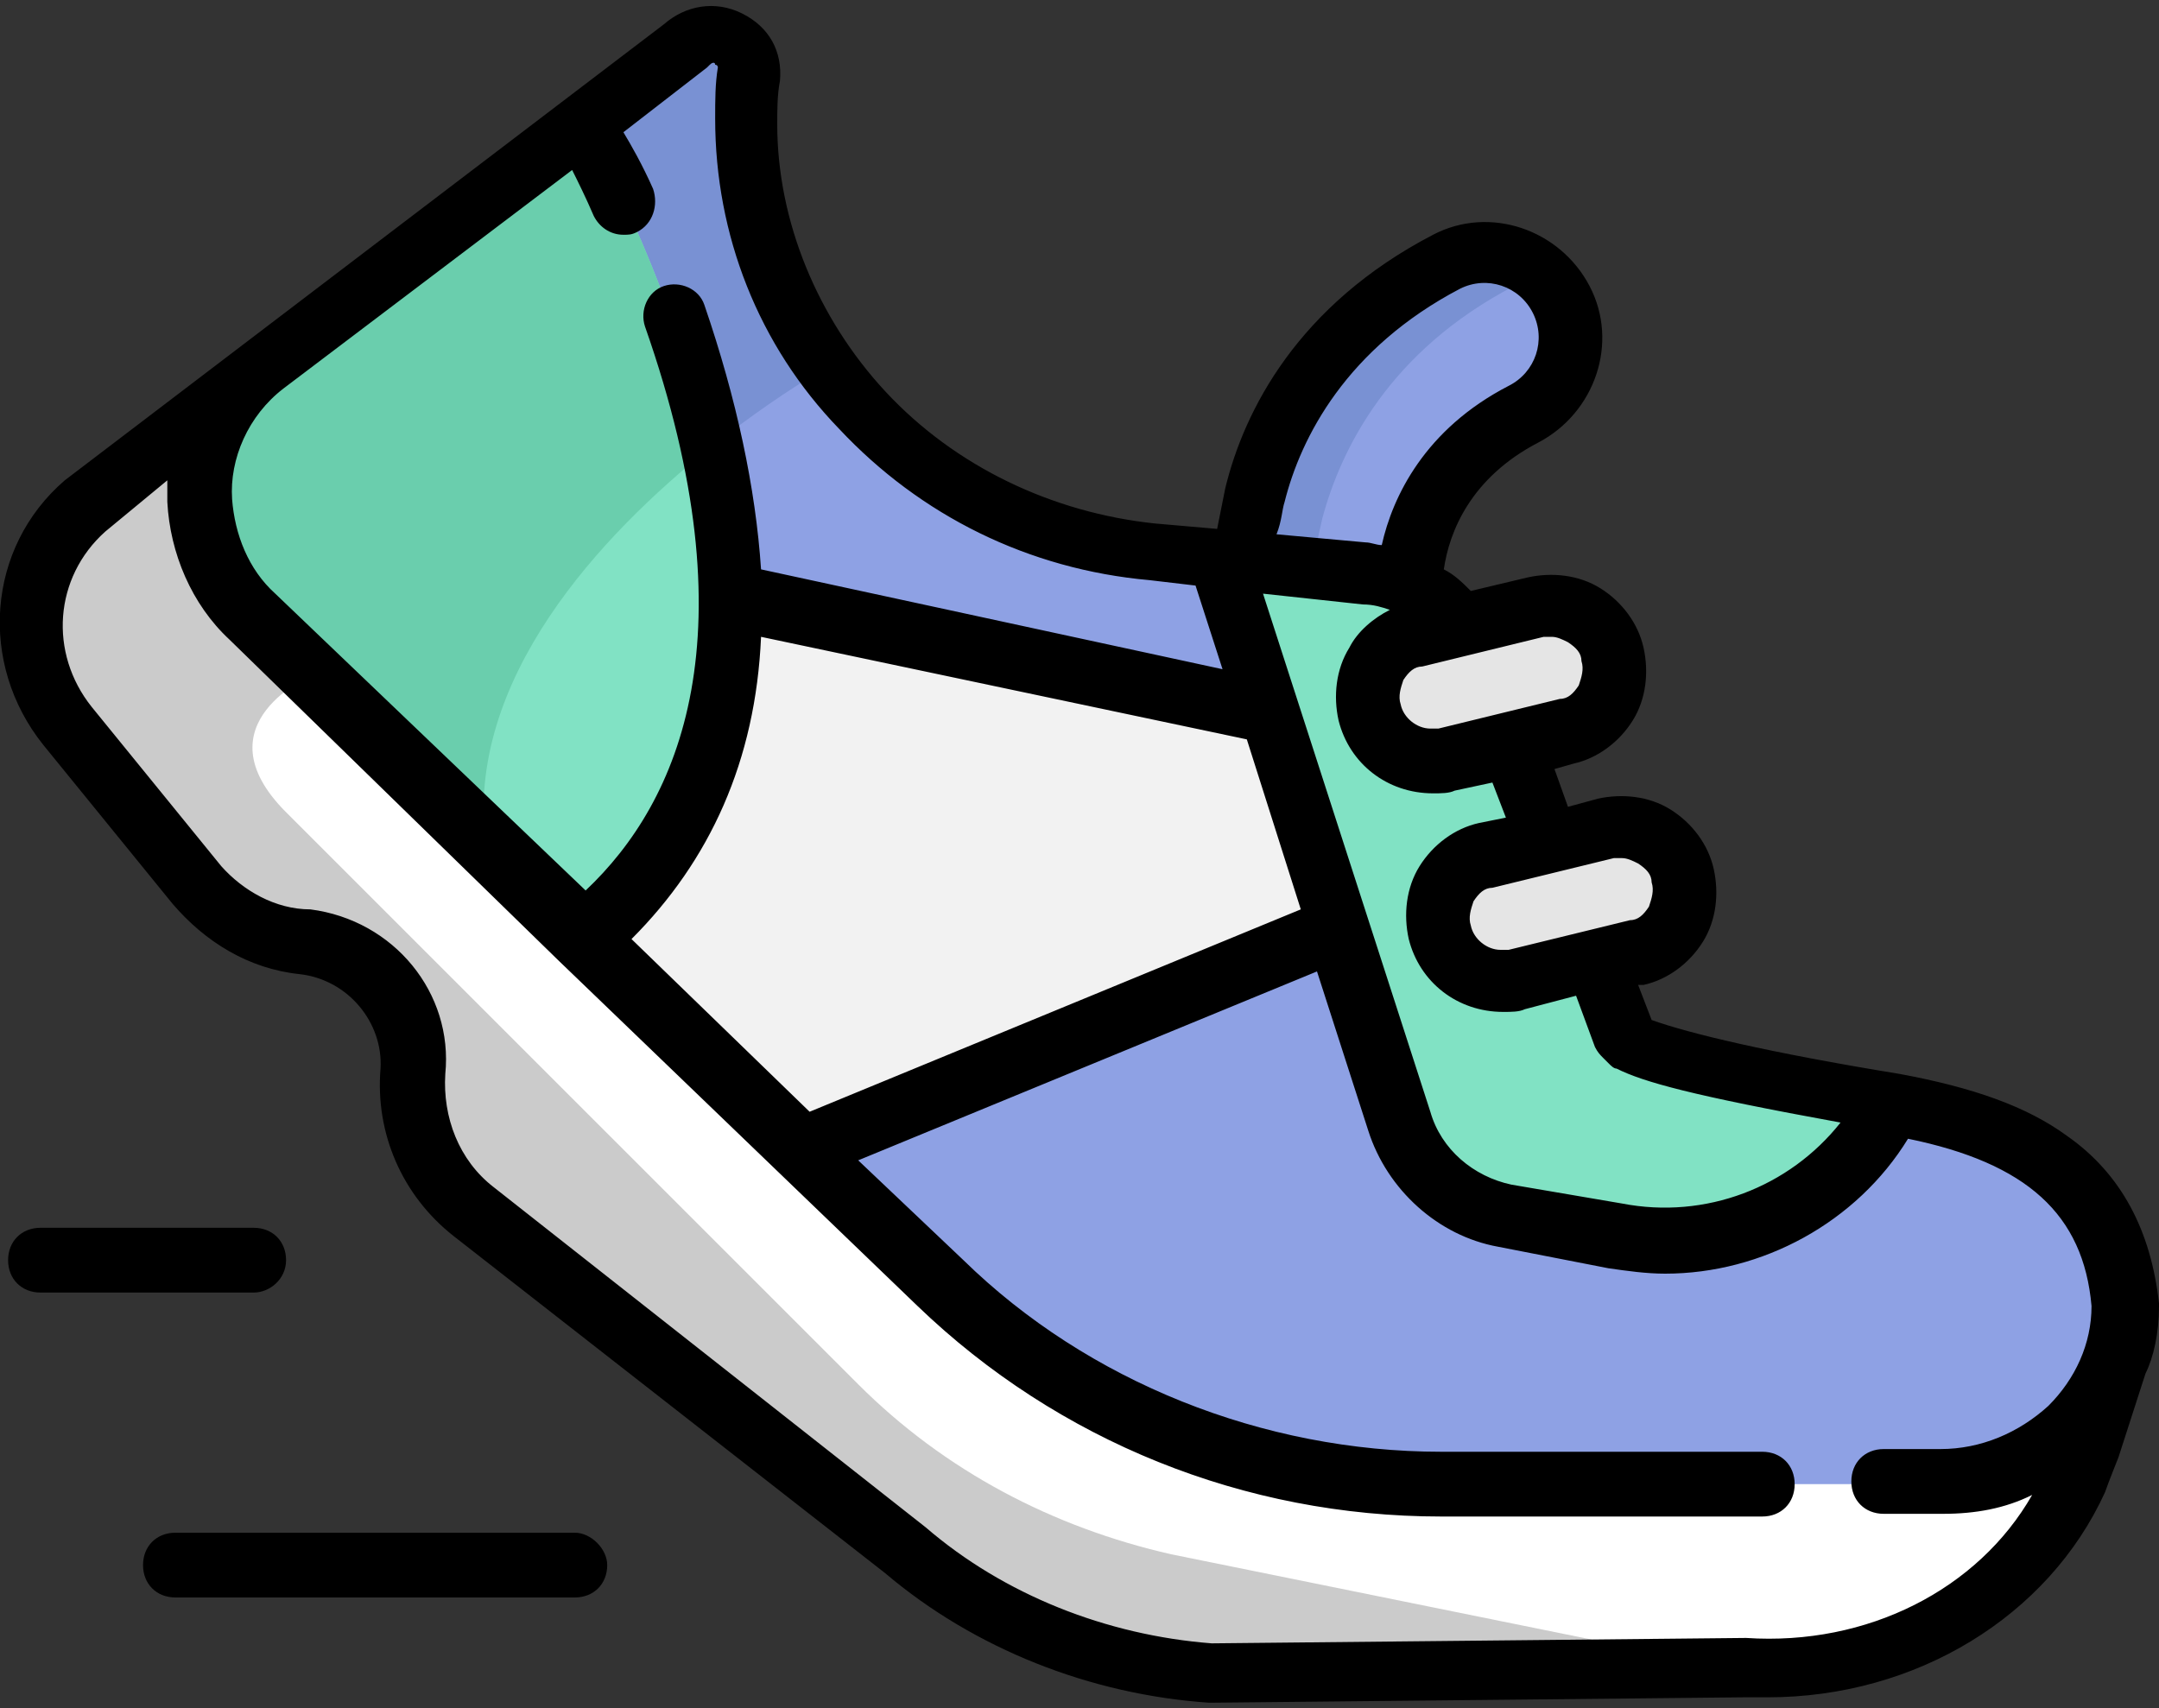
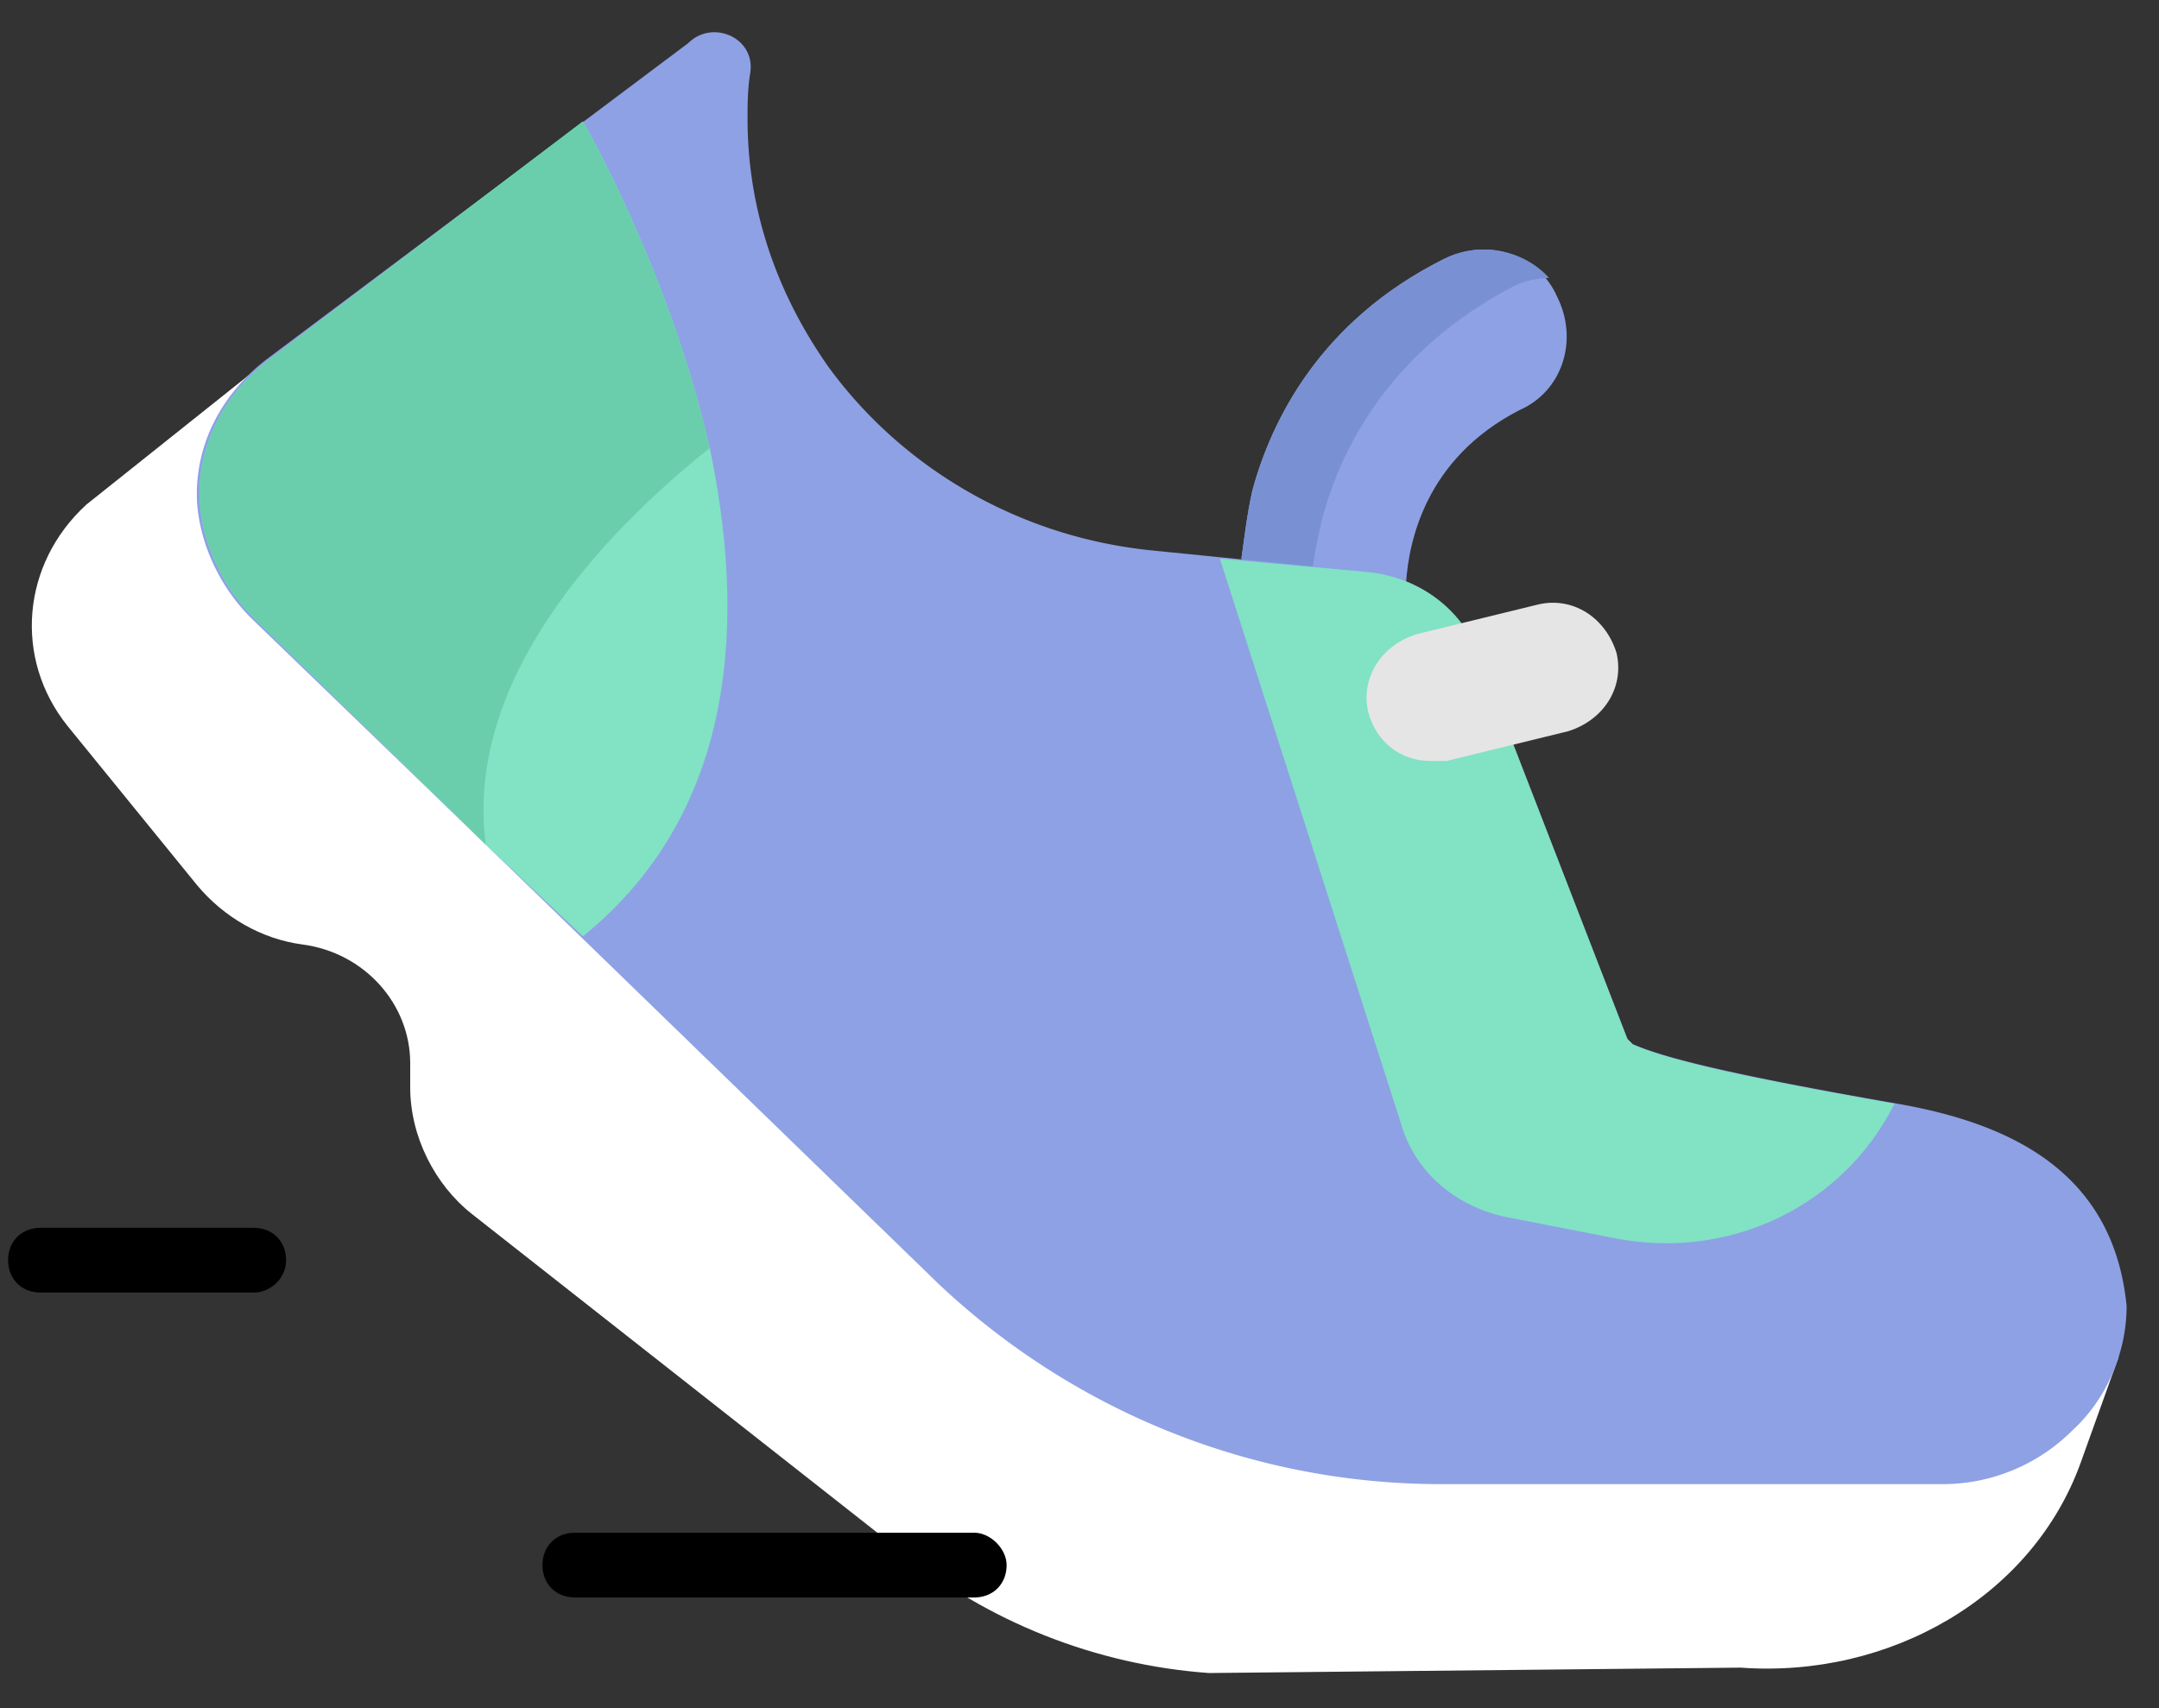
<svg xmlns="http://www.w3.org/2000/svg" xmlns:xlink="http://www.w3.org/1999/xlink" id="Layer_1" x="0" y="0" viewBox="0 0 80 63.3" xml:space="preserve">
  <rect x="0" y="0" width="80" height="63.3" fill="#333333" stroke="none" />
  <path fill="#8EA1E4" d="M48 24.3l-2-3.6c.1-.7.2-1.6.4-2.5.7-2.6 2.5-6.3 7.1-8.6 1.6-.8 3.5-.2 4.2 1.4.8 1.6.2 3.5-1.4 4.2-3.5 1.8-4.1 4.9-4.2 6.4L48 24.3zm0 0" />
  <path fill="#7991D3" d="M57.4 10.3c-.4 0-.9.1-1.3.3-4.6 2.4-6.4 6-7.1 8.6-.2.9-.4 1.7-.4 2.5l.9 1.7-1.5.9-2-3.6c.1-.7.2-1.6.4-2.5.7-2.6 2.5-6.3 7.1-8.6 1.4-.7 3-.3 3.9.7zm0 0" />
  <path fill="#FFF" d="M78.5 50.3l-1.4 3.9c-1.8 5-7.1 8-12.6 7.6l-19.7.2c-4.2-.3-8.2-1.9-11.4-4.5L17.5 45c-1.4-1.1-2.3-2.9-2.3-4.7v-.5-.4c0-2.2-1.7-4.1-4-4.4-1.5-.2-2.9-1-3.9-2.2l-4.8-5.9c-2-2.5-1.7-6 .7-8.2l6.9-5.5 6 3.2 62.4 33.9zm0 0" />
-   <path fill="#CBCBCB" d="M64.6 61.9l-19.7.2c-4.2-.3-8.2-1.9-11.4-4.5L17.5 45c-1.4-1.1-2.3-2.9-2.3-4.7v-.5-.4c0-2.2-1.7-4.1-4-4.4-1.5-.2-2.9-1-3.9-2.2l-4.8-5.9c-2-2.5-1.7-6 .7-8.2l6.9-5.5 6 3.2-4.5 8.6s-4.3 1.8-1 5.1l21.2 21.2c3.2 3.2 7.2 5.3 11.6 6.3l21.2 4.3zm0 0" />
  <path fill="#8EA1E4" d="M78.8 48.4c0 1.8-.8 3.5-2 4.6a6.8 6.8 0 0 1-4.8 2H53.4c-7 0-13.6-2.7-18.6-7.4L18 31.3l-8.7-8.4c-1.2-1.2-1.9-2.8-2-4.3-.1-2.1.9-4 2.6-5.3L25.5 1.6c.9-.9 2.5-.2 2.3 1.1-.1.6-.1 1.2-.1 1.7 0 3.4 1.1 6.5 3 9.2 2.7 3.7 7 6.3 12 6.8l8 .8c1.9.2 3.5 1.4 4.1 3.1l5.5 14.2.2.2c1.2.5 3.5 1.1 9.8 2.2 4 .7 8 2.4 8.5 7.5zm0 0" />
-   <path fill="#7991D3" d="M18 31.3l-8.7-8.4c-1.2-1.2-1.9-2.8-2-4.3-.1-2.1.9-4 2.6-5.3L25.5 1.6c.9-.9 2.5-.2 2.3 1.1-.1.6-.1 1.2-.1 1.7 0 3.4 1.1 6.5 3 9.2 0-.1-14.1 8-12.7 17.7zm0 0" />
-   <path fill="#F2F2F2" d="M53.1 32.9l-23.4 9.7L9.4 22.9c-1.2-1.2-1.9-2.8-2-4.3V18L47 26.4l6.1 6.5zm0 0" />
  <path fill="#81E2C4" d="M70.2 40.9c-1.9 3.8-6.1 5.8-10.3 5l-4.1-.8c-1.9-.4-3.4-1.7-3.9-3.5l-6.7-20.9 5.5.5c1.9.2 3.5 1.4 4.1 3.1l5.5 14.2.2.2c1.1.5 3.4 1.1 9.7 2.2zm0 0M21.6 34.7L18 31.3l-8.6-8.4c-1.2-1.2-1.9-2.8-2-4.3-.1-2.1.9-4 2.6-5.3l11.6-8.8s3.2 5.5 4.7 12.1c1.3 6.2 1.1 13.4-4.7 18.1zm0 0" />
  <path fill="#6ACEAD" d="M18 31.3l-8.6-8.4c-1.2-1.2-1.9-2.8-2-4.3-.1-2.1.9-4 2.6-5.3l11.6-8.8s3.2 5.5 4.7 12.1c-4 3.2-9.1 8.6-8.3 14.7zm0 0" />
  <path fill="#E5E5E5" d="M53 28.2c-1.1 0-2-.7-2.3-1.8-.3-1.3.5-2.5 1.8-2.9l4.5-1.1c1.3-.3 2.5.5 2.9 1.8.3 1.3-.5 2.5-1.8 2.9l-4.5 1.1H53zm0 0" />
  <defs>
-     <path id="SVGID_1_" d="M0 0h80v63.3H0z" />
-   </defs>
+     </defs>
  <clipPath id="SVGID_2_">
    <use xlink:href="#SVGID_1_" />
  </clipPath>
  <path clip-path="url(#SVGID_2_)" fill="#E5E5E5" d="M55.6 36.4c-1.1 0-2-.7-2.3-1.8-.3-1.3.5-2.5 1.8-2.9l4.5-1.1c1.3-.3 2.5.5 2.9 1.8.3 1.3-.5 2.5-1.8 2.9l-4.5 1.1h-.6zm0 0" />
  <path clip-path="url(#SVGID_2_)" d="M80 48.4v-.1c-.3-2.7-1.4-4.8-3.4-6.2-1.5-1.1-3.5-1.8-6.2-2.3-4.9-.8-7.8-1.5-9.2-2l-.5-1.3h.2c.9-.2 1.7-.8 2.2-1.6.5-.8.6-1.8.4-2.7-.2-.9-.8-1.7-1.6-2.2-.8-.5-1.8-.6-2.7-.4l-1.1.3-.5-1.4.7-.2c.9-.2 1.7-.8 2.2-1.6.5-.8.6-1.8.4-2.7-.2-.9-.8-1.7-1.6-2.2-.8-.5-1.8-.6-2.7-.4l-2.1.5c-.3-.3-.6-.6-1-.8.2-1.4 1-3.4 3.5-4.7 2.1-1.1 3-3.7 1.9-5.8-1.1-2.1-3.7-3-5.8-1.9-5 2.6-7 6.5-7.7 9.4l-.3 1.5-2.3-.2c-3.8-.4-7.4-2.1-10-4.9-2.5-2.7-4-6.3-4-9.9 0-.5 0-1.1.1-1.6.1-1.1-.4-2-1.4-2.5-1-.5-2.1-.3-2.9.4L2.4 17.8c-2.9 2.5-3.2 6.8-.8 9.8l4.8 5.9c1.2 1.4 2.8 2.4 4.7 2.6 1.8.2 3.1 1.8 3 3.5-.2 2.4.8 4.7 2.7 6.2l16 12.5c3.3 2.8 7.6 4.5 12 4.8h.1l19.7-.2h.9c5.5 0 10.4-3 12.5-7.6.1-.3.5-1.3.5-1.3l1-3.1c.3-.6.5-1.5.5-2.5zM59.8 31.8h.3c.2 0 .4.1.6.2.3.2.5.4.5.7.1.3 0 .6-.1.9-.2.3-.4.5-.7.5l-4.5 1.1h-.3c-.5 0-1-.4-1.1-.9-.1-.3 0-.6.1-.9.2-.3.4-.5.7-.5l4.5-1.1zm-4-1.5l-1 .2c-.9.2-1.7.8-2.2 1.6-.5.8-.6 1.8-.4 2.7.4 1.6 1.8 2.7 3.5 2.7.3 0 .6 0 .8-.1l1.9-.5.7 1.9c.1.2.2.3.3.4l.2.2c.1.1.2.2.3.2 1 .5 2.8 1 8.3 2-1.9 2.4-5 3.6-8.1 3l-4.1-.7c-1.4-.3-2.6-1.3-3-2.7L46.8 22l3.7.4c.4 0 .7.1 1 .2-.6.3-1.2.8-1.5 1.4-.5.8-.6 1.8-.4 2.7.4 1.6 1.8 2.7 3.5 2.7.3 0 .6 0 .8-.1l1.4-.3.5 1.3zm-32.4 4.5c2.9-2.9 4.6-6.6 4.8-11.2l18 3.8 2 6.3L30 41.2l-6.6-6.4zm33.8-11.2h.3c.2 0 .4.1.6.2.3.2.5.4.5.7.1.3 0 .6-.1.9-.2.3-.4.5-.7.5L53.3 27H53c-.5 0-1-.4-1.1-.9-.1-.3 0-.6.1-.9.2-.3.4-.5.7-.5l4.5-1.1zm-9.6-5c.6-2.4 2.3-5.7 6.5-7.9 1-.5 2.2-.1 2.7.9s.1 2.2-.9 2.7c-3.1 1.6-4.3 4.1-4.7 5.9-.2 0-.4-.1-.6-.1l-3.3-.3c.2-.5.2-.9.3-1.2zM26.2 2.5l.1-.1c.1-.1.2-.1.2 0 .1 0 .1.1.1.1-.1.6-.1 1.2-.1 1.9 0 4.3 1.6 8.4 4.6 11.5 3 3.2 7 5.2 11.5 5.6l1.7.2 1 3.1-17.1-3.7c-.2-3-.9-6.3-2.1-9.8-.2-.6-.9-.9-1.5-.7-.6.2-.9.9-.7 1.5 4 11.4 1.3 17.6-2.2 20.9L10.2 22c-1-.9-1.5-2.2-1.6-3.5-.1-1.5.6-3.1 1.9-4.1l10.7-8.1c.2.4.5 1 .8 1.7.2.4.6.7 1.1.7.2 0 .3 0 .5-.1.6-.3.8-1 .6-1.6-.4-.9-.8-1.6-1.1-2.1l3.1-2.4zm38.5 58.2s-.1 0 0 0l-19.8.2c-3.9-.3-7.7-1.8-10.6-4.3L18.3 44c-1.3-1-1.9-2.6-1.8-4.2.3-3-1.9-5.7-5-6.1-1.3 0-2.5-.7-3.3-1.6l-4.8-5.9c-1.6-2-1.4-4.8.5-6.5l2.3-1.9v.8c.1 1.9.9 3.8 2.3 5.1l12.2 11.9L34 48.4c5.2 5 12.1 7.8 19.4 7.8h11.9c.7 0 1.2-.5 1.2-1.2s-.5-1.2-1.2-1.2H53.4c-6.6 0-13.1-2.6-17.7-7.1L31.8 43l17-7 1.9 5.9c.7 2.2 2.6 3.9 4.8 4.3l4.1.8c.7.1 1.4.2 2.1.2 3.6 0 7.1-1.9 9-5 4.4.9 6.5 2.8 6.8 6.2 0 1.4-.6 2.7-1.6 3.7-1.1 1-2.5 1.6-4 1.6h-2.1c-.7 0-1.2.5-1.2 1.2s.5 1.2 1.2 1.2H72c1.2 0 2.3-.2 3.3-.7-2 3.5-6.1 5.6-10.6 5.3zm0 0" />
-   <path d="M21.3 56.8H6.5c-.7 0-1.2.5-1.2 1.2s.5 1.2 1.2 1.2h14.8c.7 0 1.2-.5 1.2-1.2 0-.6-.6-1.2-1.2-1.2zm0 0M10.6 46.7c0-.7-.5-1.2-1.2-1.2H1.5c-.7 0-1.2.5-1.2 1.2s.5 1.2 1.2 1.2h7.9c.6 0 1.2-.5 1.2-1.2zm0 0" />
+   <path d="M21.3 56.8c-.7 0-1.2.5-1.2 1.2s.5 1.2 1.2 1.2h14.8c.7 0 1.2-.5 1.2-1.2 0-.6-.6-1.2-1.2-1.2zm0 0M10.6 46.7c0-.7-.5-1.2-1.2-1.2H1.5c-.7 0-1.2.5-1.2 1.2s.5 1.2 1.2 1.2h7.9c.6 0 1.2-.5 1.2-1.2zm0 0" />
</svg>